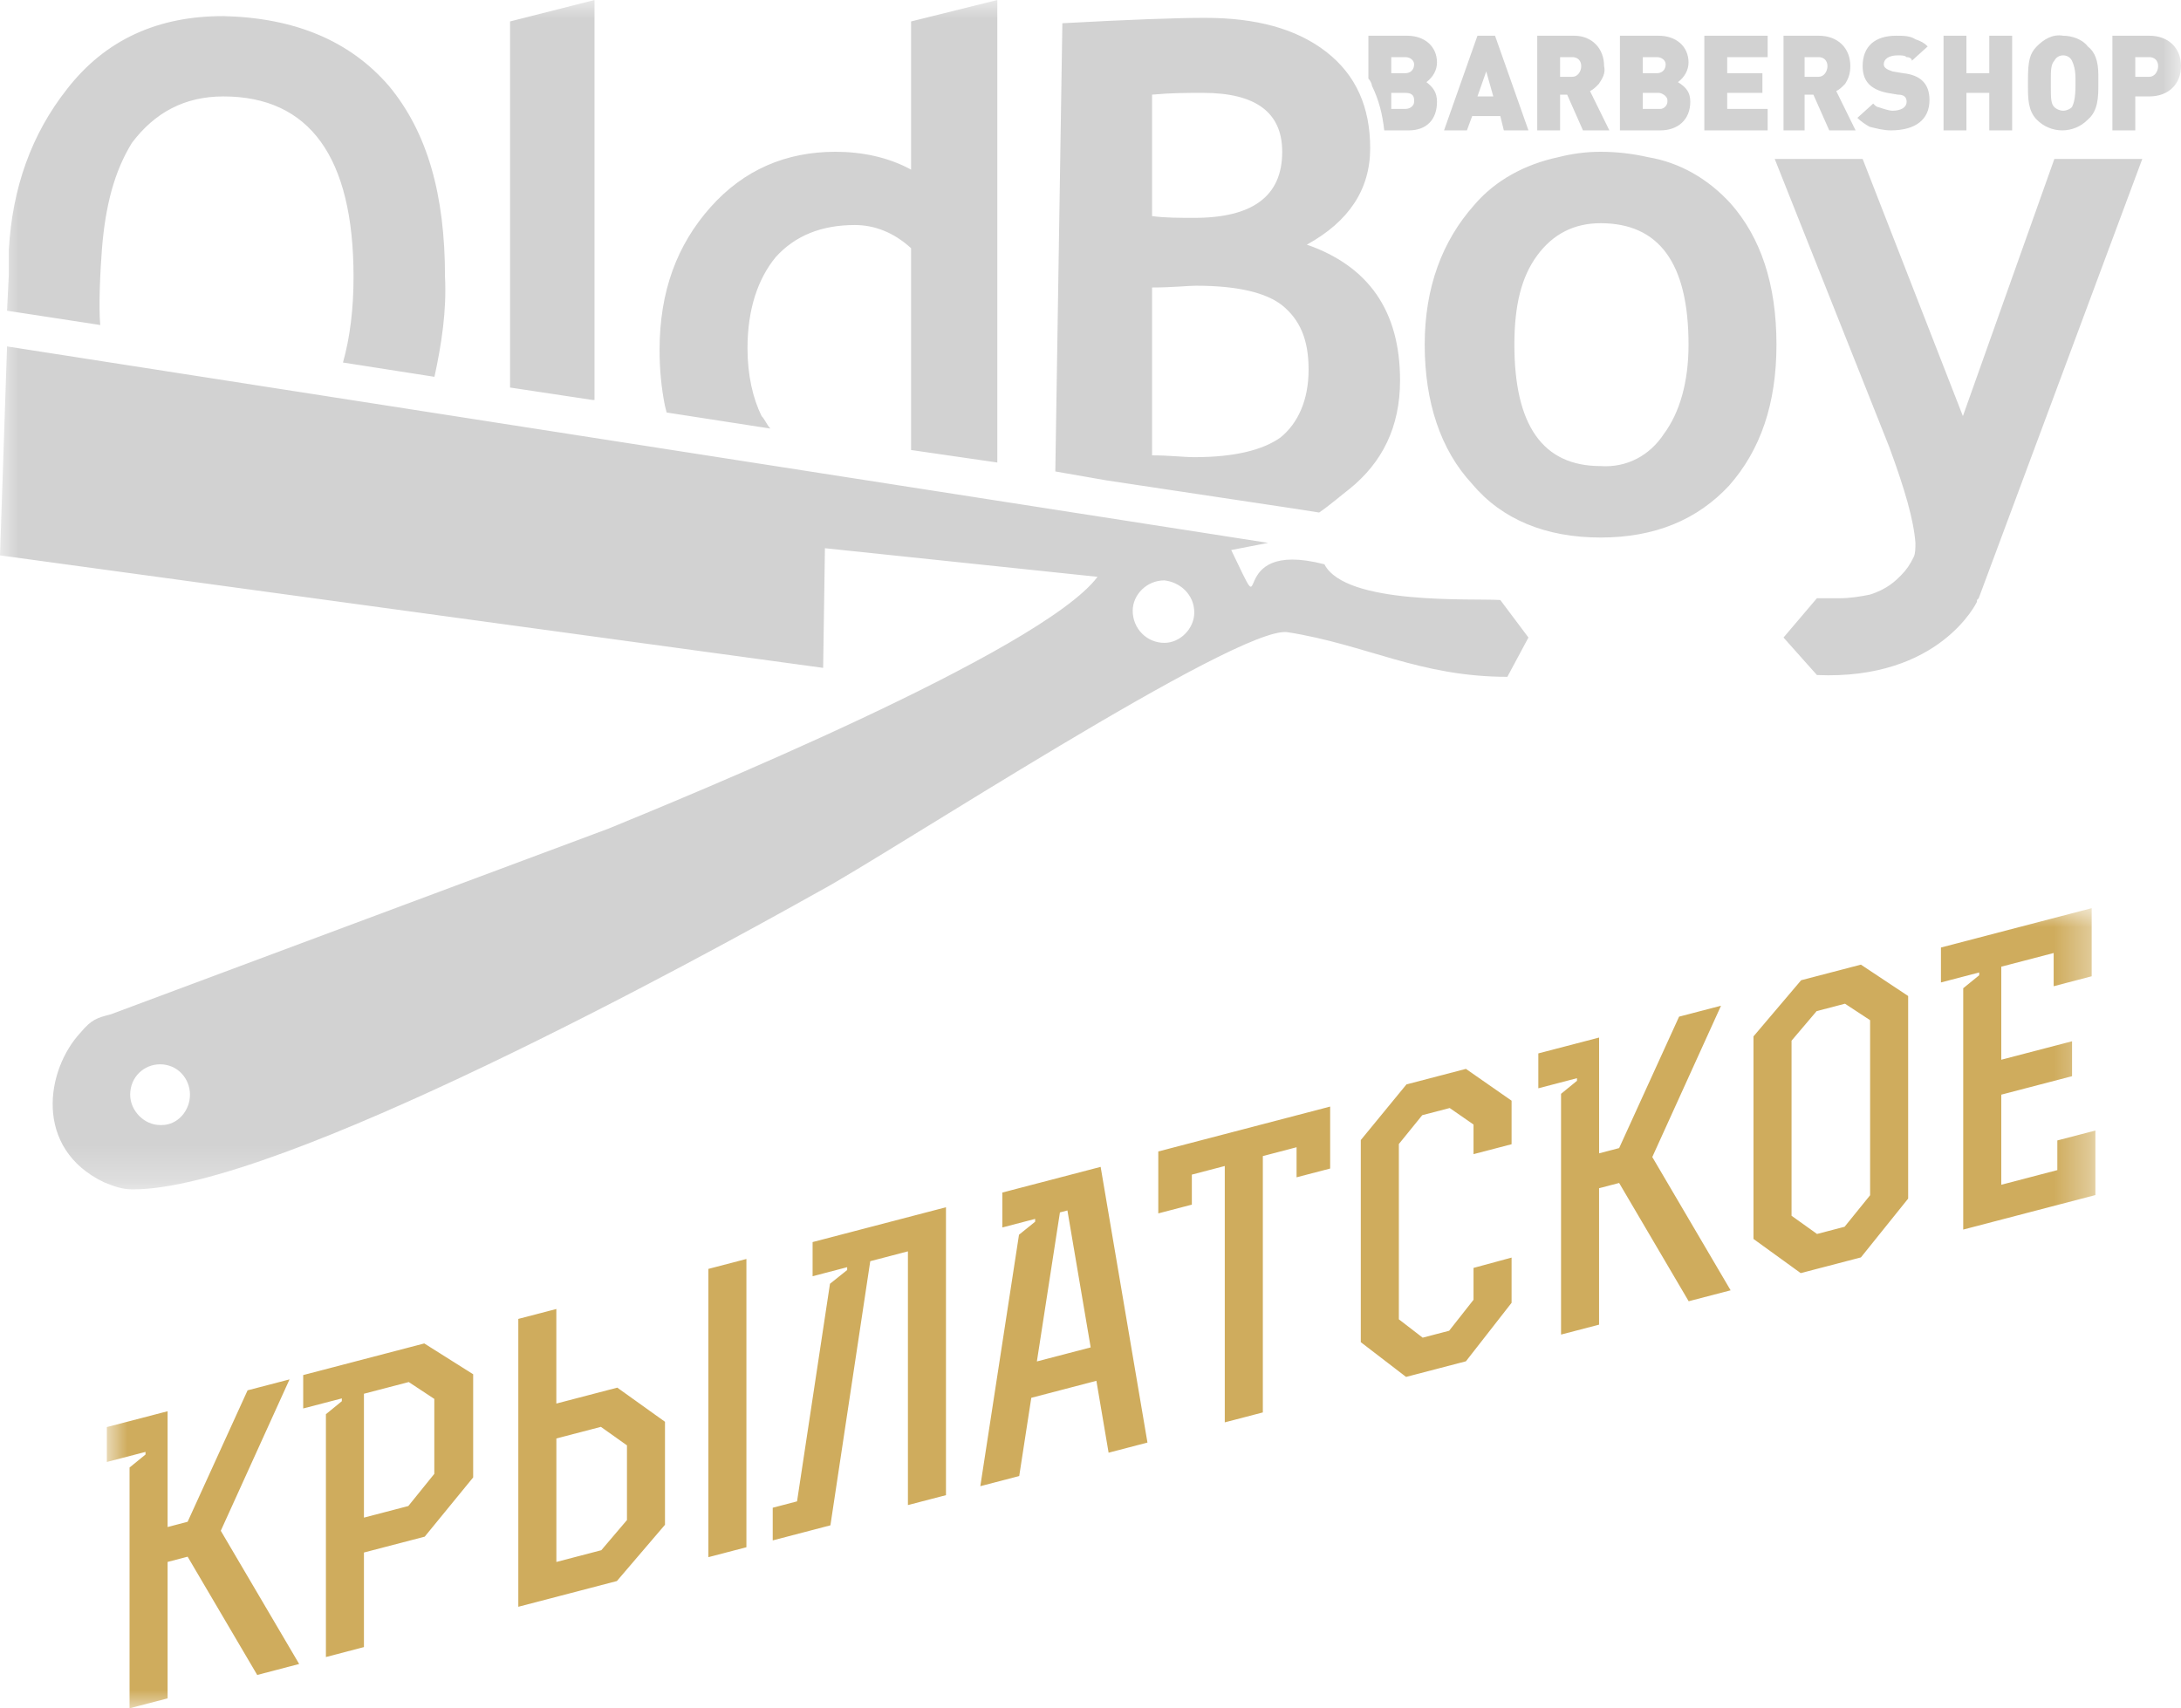
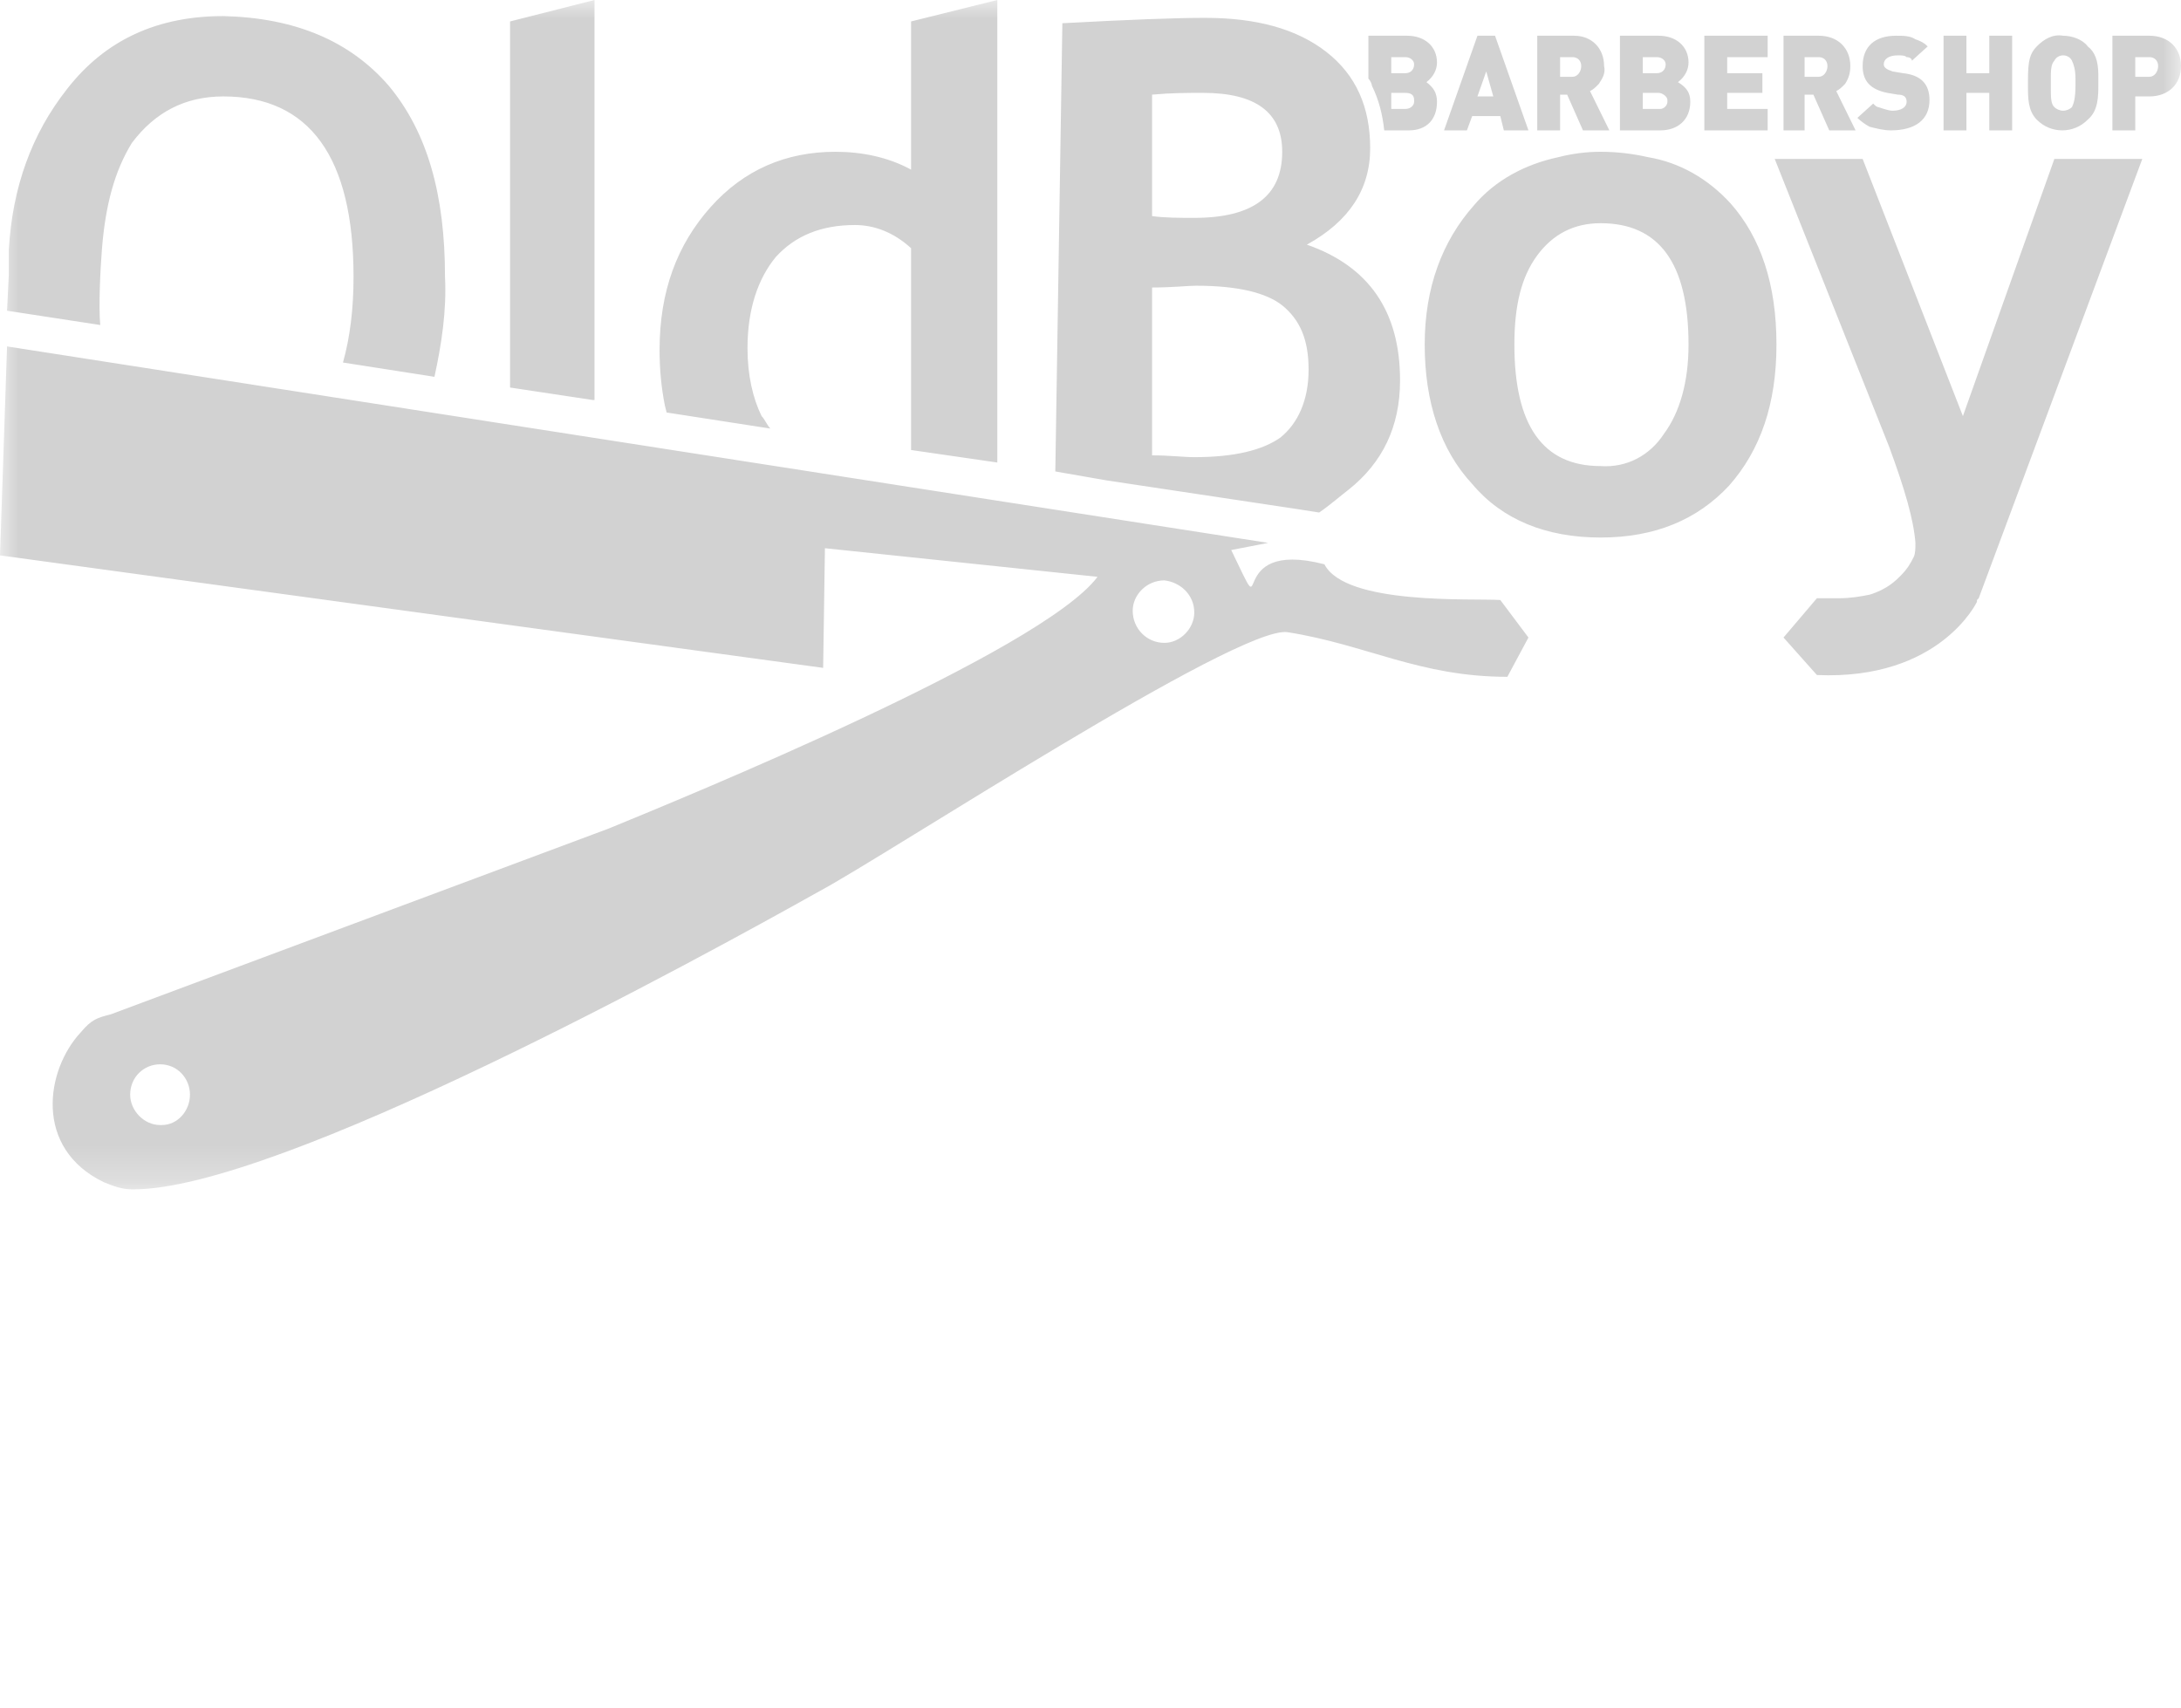
<svg xmlns="http://www.w3.org/2000/svg" width="60" height="47" viewBox="0 0 60 47" fill="none">
  <g clip-path="url(#clip0_83_512)">
    <mask id="mask0_83_512" style="mask-type:luminance" maskUnits="userSpaceOnUse" x="0" y="0" width="60" height="33">
      <path d="M60 0H0V32.721H60V0Z" fill="white" />
    </mask>
    <g mask="url(#mask0_83_512)">
      <path fill-rule="evenodd" clip-rule="evenodd" d="M42.919 2.604H43.113L43.548 3.587H44.274L43.742 2.506C43.839 2.457 43.887 2.407 43.984 2.309C44.081 2.162 44.177 2.014 44.129 1.818C44.129 1.327 43.79 0.983 43.306 0.983H42.29V3.587H42.919V2.604ZM42.919 1.572H43.258C43.403 1.572 43.5 1.67 43.5 1.818C43.5 1.965 43.403 2.113 43.258 2.113H42.919V1.572ZM52.065 3.046C51.968 3.046 51.823 2.997 51.677 2.948C51.629 2.948 51.581 2.899 51.532 2.85L51.097 3.243C51.194 3.341 51.339 3.439 51.435 3.488C51.629 3.537 51.823 3.587 52.016 3.587C52.694 3.587 53.081 3.292 53.081 2.751C53.081 2.309 52.839 2.064 52.355 2.014L52.065 1.965C51.919 1.916 51.823 1.867 51.823 1.769C51.823 1.621 51.968 1.523 52.21 1.523C52.306 1.523 52.403 1.523 52.452 1.572C52.548 1.572 52.597 1.621 52.597 1.67L53.032 1.277C52.935 1.179 52.839 1.13 52.694 1.081C52.548 0.983 52.355 0.983 52.161 0.983C51.581 0.983 51.242 1.277 51.242 1.818C51.242 2.211 51.435 2.457 51.919 2.555L52.21 2.604C52.355 2.604 52.452 2.653 52.452 2.8C52.452 2.948 52.306 3.046 52.065 3.046ZM54.097 2.555H54.726V3.587H55.355V0.983H54.726V2.014H54.097V0.983H53.468V3.587H54.097V2.555ZM46.5 2.8C46.5 2.555 46.403 2.407 46.161 2.26C46.355 2.113 46.452 1.916 46.452 1.72C46.452 1.277 46.113 0.983 45.629 0.983H44.565V3.587H45.677C46.161 3.587 46.5 3.292 46.5 2.8ZM45.194 1.572H45.581C45.726 1.572 45.823 1.67 45.823 1.769C45.823 1.916 45.726 2.014 45.581 2.014H45.194V1.572ZM45.629 2.997H45.194V2.555H45.629C45.726 2.555 45.871 2.653 45.871 2.751V2.8C45.871 2.899 45.774 2.997 45.677 2.997H45.629ZM57.435 3.292C57.726 3.046 57.726 2.653 57.726 2.309V2.064C57.726 1.67 57.629 1.425 57.435 1.277C57.29 1.081 57 0.983 56.758 0.983C56.468 0.933 56.226 1.081 56.032 1.277C55.839 1.474 55.79 1.67 55.79 2.211V2.358C55.79 2.702 55.79 3.046 56.032 3.292C56.419 3.685 57.048 3.685 57.435 3.292ZM56.419 2.162C56.419 1.965 56.419 1.769 56.516 1.67C56.565 1.572 56.661 1.523 56.758 1.523C56.855 1.523 56.952 1.572 57 1.67C57.048 1.769 57.097 1.916 57.097 2.162V2.358C57.097 2.702 57.048 2.85 57 2.948C56.952 2.997 56.855 3.046 56.758 3.046C56.661 3.046 56.565 2.997 56.516 2.948C56.419 2.85 56.419 2.702 56.419 2.358V2.162ZM40.5 3.194H41.274L41.371 3.587H42.048L41.129 0.983H40.645L39.726 3.587H40.355L40.5 3.194ZM40.887 1.965L41.081 2.653H40.645L40.887 1.965ZM49.645 2.604H49.887L50.323 3.587H51.048L50.516 2.506C50.613 2.457 50.661 2.407 50.758 2.309C50.855 2.162 50.903 2.014 50.903 1.818C50.903 1.327 50.565 0.983 50.032 0.983H49.065V3.587H49.645V2.604ZM49.645 1.572H50.032C50.177 1.572 50.274 1.67 50.274 1.818C50.274 1.965 50.177 2.113 50.032 2.113H49.645V1.572ZM48.629 2.997H47.516V2.555H48.484V2.014H47.516V1.572H48.629V0.983H46.887V3.587H48.629V2.997ZM16.306 11.005H16.355V0L14.032 0.59V10.662L16.306 11.005ZM36.435 15.525C33.581 14.789 35.032 17.54 33.871 15.133L34.887 14.936L0.194 9.531L0 15.28L22.645 18.375L22.694 15.083L30.194 15.87C28.645 17.933 18.774 21.962 16.742 22.797L3.048 27.907C2.661 28.005 2.516 28.054 2.226 28.398C1.258 29.43 0.919 31.592 2.855 32.525C3.097 32.623 3.339 32.722 3.629 32.722C7.597 32.771 19.306 26.334 22.548 24.517C24.387 23.534 34.065 17.196 35.419 17.393C37.597 17.736 39.048 18.621 41.468 18.621L42.048 17.54L41.274 16.508C40.5 16.459 37.016 16.655 36.435 15.525ZM4.452 30.953H4.403C3.968 30.953 3.581 30.56 3.581 30.118C3.581 29.626 3.968 29.282 4.403 29.282C4.887 29.282 5.226 29.675 5.226 30.118C5.226 30.56 4.887 30.953 4.452 30.953ZM32.032 17.687C31.548 17.687 31.161 17.294 31.161 16.803C31.161 16.361 31.548 15.968 32.032 15.968C32.468 16.017 32.855 16.361 32.855 16.852C32.855 17.294 32.468 17.687 32.032 17.687ZM45.339 4.324C44.903 4.225 44.468 4.176 44.032 4.176C43.645 4.176 43.258 4.225 42.871 4.324C41.952 4.52 41.129 4.962 40.548 5.65C39.677 6.633 39.194 7.91 39.194 9.482C39.194 11.055 39.629 12.381 40.5 13.315C41.323 14.297 42.532 14.789 44.032 14.789C45.532 14.789 46.694 14.297 47.565 13.364C48.435 12.381 48.871 11.104 48.871 9.482C48.871 7.812 48.435 6.534 47.613 5.601C46.984 4.913 46.21 4.471 45.339 4.324ZM45.774 11.939C45.387 12.528 44.758 12.873 44.032 12.823C42.435 12.823 41.661 11.693 41.661 9.482C41.661 8.401 41.855 7.615 42.29 7.026C42.726 6.436 43.306 6.141 44.032 6.141C45.629 6.141 46.452 7.222 46.452 9.482C46.452 10.514 46.21 11.349 45.774 11.939ZM59.129 0.983H58.113V3.587H58.742V2.653H59.129C59.661 2.653 60 2.309 60 1.818C60 1.327 59.661 0.983 59.129 0.983ZM59.129 2.113H58.742V1.572H59.129C59.274 1.572 59.371 1.67 59.371 1.818C59.371 1.965 59.274 2.113 59.129 2.113ZM54 11.448L51.242 4.373H48.823L51.968 12.283C52.403 13.462 52.645 14.297 52.694 14.936C52.694 15.083 52.694 15.231 52.645 15.329C52.548 15.525 52.452 15.673 52.306 15.82C52.161 15.968 51.919 16.213 51.435 16.361C51.194 16.41 50.903 16.459 50.613 16.459H49.984L49.065 17.54L49.984 18.572C53.371 18.719 54.387 16.557 54.387 16.557V16.508L54.435 16.459L58.935 4.373H56.516L54 11.448ZM35.661 14.002L36.29 14.101C36.581 13.904 36.919 13.609 37.113 13.462C38.032 12.725 38.516 11.742 38.516 10.465C38.516 8.549 37.645 7.321 35.952 6.731C37.113 6.092 37.694 5.208 37.694 4.078C37.694 2.948 37.306 2.064 36.484 1.425C35.661 0.786 34.548 0.491 33.145 0.491C32.371 0.491 31.064 0.54 29.226 0.639L29.032 12.971L30.436 13.216L35.661 14.002ZM36 10.17C36 11.005 35.71 11.644 35.226 12.037C34.742 12.381 33.968 12.578 32.855 12.578C32.565 12.578 32.177 12.528 31.694 12.528V7.91C32.274 7.91 32.661 7.861 32.903 7.861C34.065 7.861 34.839 8.058 35.274 8.401C35.758 8.795 36 9.335 36 10.17ZM33.097 2.555C34.548 2.555 35.274 3.095 35.274 4.176C35.274 5.404 34.452 5.994 32.855 5.994C32.468 5.994 32.032 5.994 31.694 5.945V2.604C32.226 2.555 32.661 2.555 33.097 2.555ZM38.081 3.587H38.758C39.242 3.587 39.532 3.292 39.532 2.8C39.532 2.555 39.435 2.407 39.242 2.26C39.435 2.113 39.532 1.916 39.532 1.72C39.532 1.277 39.194 0.983 38.71 0.983H37.645V2.162C37.694 2.211 37.742 2.309 37.742 2.358C37.935 2.751 38.032 3.144 38.081 3.587ZM38.274 1.572H38.661C38.806 1.572 38.903 1.67 38.903 1.769C38.903 1.916 38.806 2.014 38.661 2.014H38.274V1.572ZM38.274 2.555H38.661C38.806 2.555 38.903 2.604 38.903 2.751V2.8C38.903 2.899 38.806 2.997 38.661 2.997H38.274V2.555ZM2.806 6.829C2.903 5.65 3.145 4.717 3.629 3.931C4.258 3.095 5.081 2.653 6.145 2.653C8.516 2.653 9.726 4.324 9.726 7.615C9.726 8.5 9.629 9.286 9.435 9.974L11.952 10.367C12.145 9.482 12.29 8.549 12.242 7.615C12.242 5.355 11.758 3.636 10.694 2.358C9.629 1.13 8.129 0.491 6.145 0.442C4.355 0.442 2.903 1.081 1.839 2.457C0.871 3.685 0.339 5.159 0.242 6.878V7.566L0.194 8.549L2.758 8.942C2.71 8.451 2.758 7.419 2.806 6.829ZM18.339 11.349L21.194 11.791C21.097 11.693 21.048 11.546 20.952 11.448C20.71 10.956 20.564 10.318 20.564 9.581C20.564 8.5 20.855 7.665 21.339 7.075C21.871 6.485 22.597 6.191 23.516 6.191C24.048 6.191 24.581 6.387 25.064 6.829V12.381L27.436 12.725V0L25.064 0.59V4.667C24.436 4.324 23.71 4.176 22.984 4.176C21.629 4.176 20.468 4.667 19.548 5.699C18.629 6.731 18.145 8.008 18.145 9.63C18.145 10.17 18.194 10.662 18.29 11.153L18.339 11.349Z" fill="#D2D2D2" />
    </g>
    <mask id="mask1_83_512" style="mask-type:luminance" maskUnits="userSpaceOnUse" x="2" y="24" width="56" height="23">
-       <path d="M57.647 24.987H2.941V47H57.647V24.987Z" fill="white" />
-     </mask>
+       </mask>
    <g mask="url(#mask1_83_512)">
-       <path fill-rule="evenodd" clip-rule="evenodd" d="M4.003 39.946V40.018L3.564 40.376V47L4.611 46.727V42.973L5.162 42.829L7.076 46.083L8.23 45.781L6.074 42.116L7.965 37.951L6.811 38.252L5.162 41.868L4.611 42.013V38.827L2.939 39.263V40.223L4.003 39.946ZM9.404 38.474V38.551L8.966 38.909V45.59L10.012 45.316V42.714L11.684 42.278L13.017 40.648V37.81L11.672 36.962L8.341 37.832V38.751L9.404 38.474ZM10.012 38.346L11.245 38.024L11.948 38.488V40.55L11.233 41.435L10.012 41.754V38.346ZM16.971 43.499L18.294 41.951V39.117L16.982 38.178L15.305 38.616V36.014L14.259 36.287V44.207L16.971 43.499ZM15.306 39.576L16.531 39.257L17.248 39.766V41.821L16.542 42.651L15.306 42.974V39.576ZM20.534 42.569V34.638L19.488 34.911V42.842L20.534 42.569ZM22.845 41.966L23.941 34.699L24.977 34.428V41.409L26.024 41.136V33.215L22.355 34.173V35.113L23.306 34.864V34.942L22.833 35.32L21.927 41.307L21.258 41.482V42.381L22.845 41.966ZM28.039 40.61L28.371 38.458L30.162 37.99L30.498 39.968L31.567 39.689L30.279 32.104L27.575 32.81V33.771L28.477 33.535V33.613L28.033 33.971L26.969 40.889L28.039 40.61ZM29.159 33.357L29.365 33.303L30.005 37.071L28.525 37.457L29.159 33.357ZM32.788 33.143V32.317L33.694 32.08V39.133L34.741 38.86V31.807L35.669 31.564V32.391L36.593 32.15V30.445L31.865 31.68V33.384L32.788 33.143ZM38.681 37.883L40.328 37.453L41.584 35.844V34.6L40.537 34.884V35.761L39.866 36.613L39.138 36.803L38.483 36.298V31.475L39.126 30.682L39.882 30.485L40.537 30.939V31.754L41.584 31.481V30.283L40.328 29.408L38.692 29.835L37.436 31.366V36.927L38.681 37.883ZM43.383 29.664V29.736L42.945 30.094V36.718L43.991 36.445V32.691L44.543 32.547L46.456 35.801L47.61 35.5L45.455 31.833L47.346 27.67L46.192 27.971L44.543 31.587L43.992 31.731V28.546L42.32 28.982V29.942L43.383 29.664ZM49.538 35.027L51.194 34.595L52.494 32.977V27.403L51.194 26.54L49.55 26.969L48.239 28.514V34.087L49.538 35.027ZM49.286 28.632L49.976 27.819L50.756 27.615L51.447 28.068V32.885L50.745 33.752L49.987 33.95L49.286 33.449V28.632ZM54.448 26.755V26.832L54.009 27.189V33.829L57.645 32.88V31.104L56.598 31.377V32.193L55.056 32.596V30.117L57.003 29.609V28.648L55.056 29.156V26.596L56.497 26.22V27.134L57.543 26.86V24.986L53.396 26.069V27.03L54.448 26.755Z" fill="#CFAC5D" />
+       <path fill-rule="evenodd" clip-rule="evenodd" d="M4.003 39.946V40.018L3.564 40.376V47L4.611 46.727V42.973L5.162 42.829L7.076 46.083L8.23 45.781L6.074 42.116L7.965 37.951L6.811 38.252L5.162 41.868L4.611 42.013V38.827L2.939 39.263V40.223L4.003 39.946ZM9.404 38.474V38.551L8.966 38.909V45.59L10.012 45.316V42.714L11.684 42.278L13.017 40.648V37.81L11.672 36.962L8.341 37.832V38.751L9.404 38.474ZM10.012 38.346L11.245 38.024L11.948 38.488V40.55L11.233 41.435L10.012 41.754V38.346ZL18.294 41.951V39.117L16.982 38.178L15.305 38.616V36.014L14.259 36.287V44.207L16.971 43.499ZM15.306 39.576L16.531 39.257L17.248 39.766V41.821L16.542 42.651L15.306 42.974V39.576ZM20.534 42.569V34.638L19.488 34.911V42.842L20.534 42.569ZM22.845 41.966L23.941 34.699L24.977 34.428V41.409L26.024 41.136V33.215L22.355 34.173V35.113L23.306 34.864V34.942L22.833 35.32L21.927 41.307L21.258 41.482V42.381L22.845 41.966ZM28.039 40.61L28.371 38.458L30.162 37.99L30.498 39.968L31.567 39.689L30.279 32.104L27.575 32.81V33.771L28.477 33.535V33.613L28.033 33.971L26.969 40.889L28.039 40.61ZM29.159 33.357L29.365 33.303L30.005 37.071L28.525 37.457L29.159 33.357ZM32.788 33.143V32.317L33.694 32.08V39.133L34.741 38.86V31.807L35.669 31.564V32.391L36.593 32.15V30.445L31.865 31.68V33.384L32.788 33.143ZM38.681 37.883L40.328 37.453L41.584 35.844V34.6L40.537 34.884V35.761L39.866 36.613L39.138 36.803L38.483 36.298V31.475L39.126 30.682L39.882 30.485L40.537 30.939V31.754L41.584 31.481V30.283L40.328 29.408L38.692 29.835L37.436 31.366V36.927L38.681 37.883ZM43.383 29.664V29.736L42.945 30.094V36.718L43.991 36.445V32.691L44.543 32.547L46.456 35.801L47.61 35.5L45.455 31.833L47.346 27.67L46.192 27.971L44.543 31.587L43.992 31.731V28.546L42.32 28.982V29.942L43.383 29.664ZM49.538 35.027L51.194 34.595L52.494 32.977V27.403L51.194 26.54L49.55 26.969L48.239 28.514V34.087L49.538 35.027ZM49.286 28.632L49.976 27.819L50.756 27.615L51.447 28.068V32.885L50.745 33.752L49.987 33.95L49.286 33.449V28.632ZM54.448 26.755V26.832L54.009 27.189V33.829L57.645 32.88V31.104L56.598 31.377V32.193L55.056 32.596V30.117L57.003 29.609V28.648L55.056 29.156V26.596L56.497 26.22V27.134L57.543 26.86V24.986L53.396 26.069V27.03L54.448 26.755Z" fill="#CFAC5D" />
    </g>
  </g>
  <defs>
    <clipPath id="clip0_83_512">
      <rect width="60" height="47" fill="white" />
    </clipPath>
  </defs>
</svg>